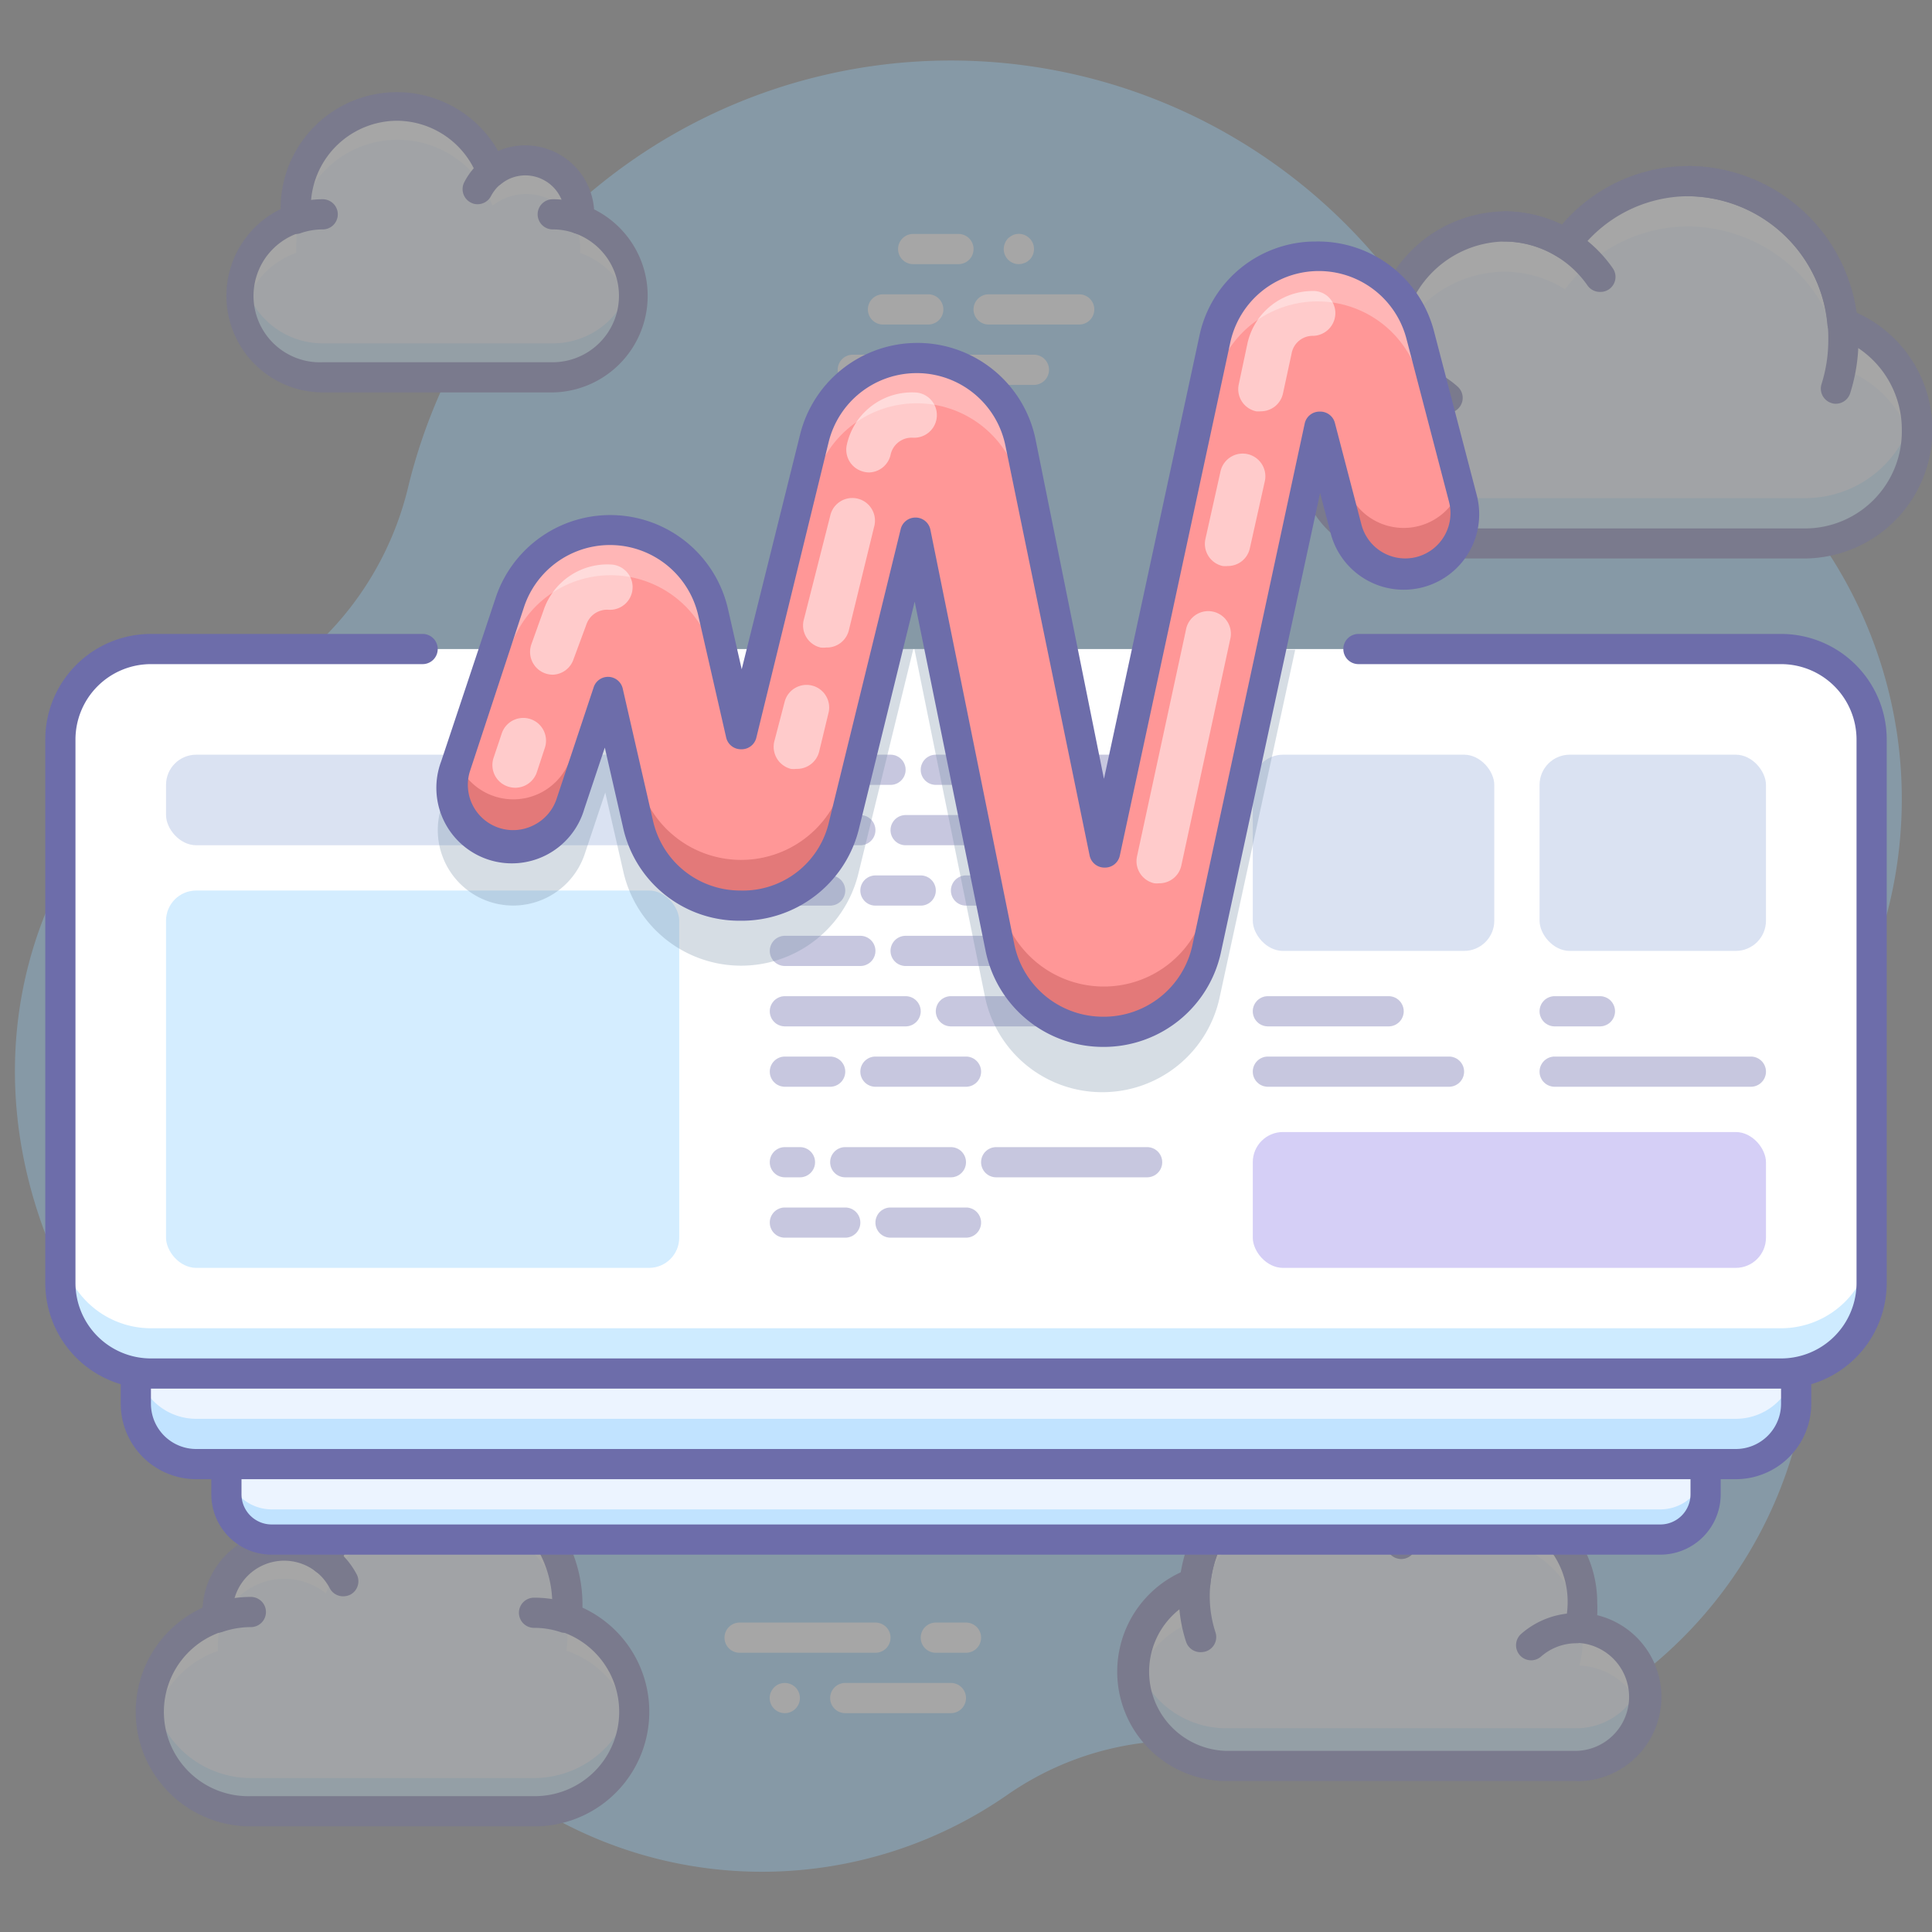
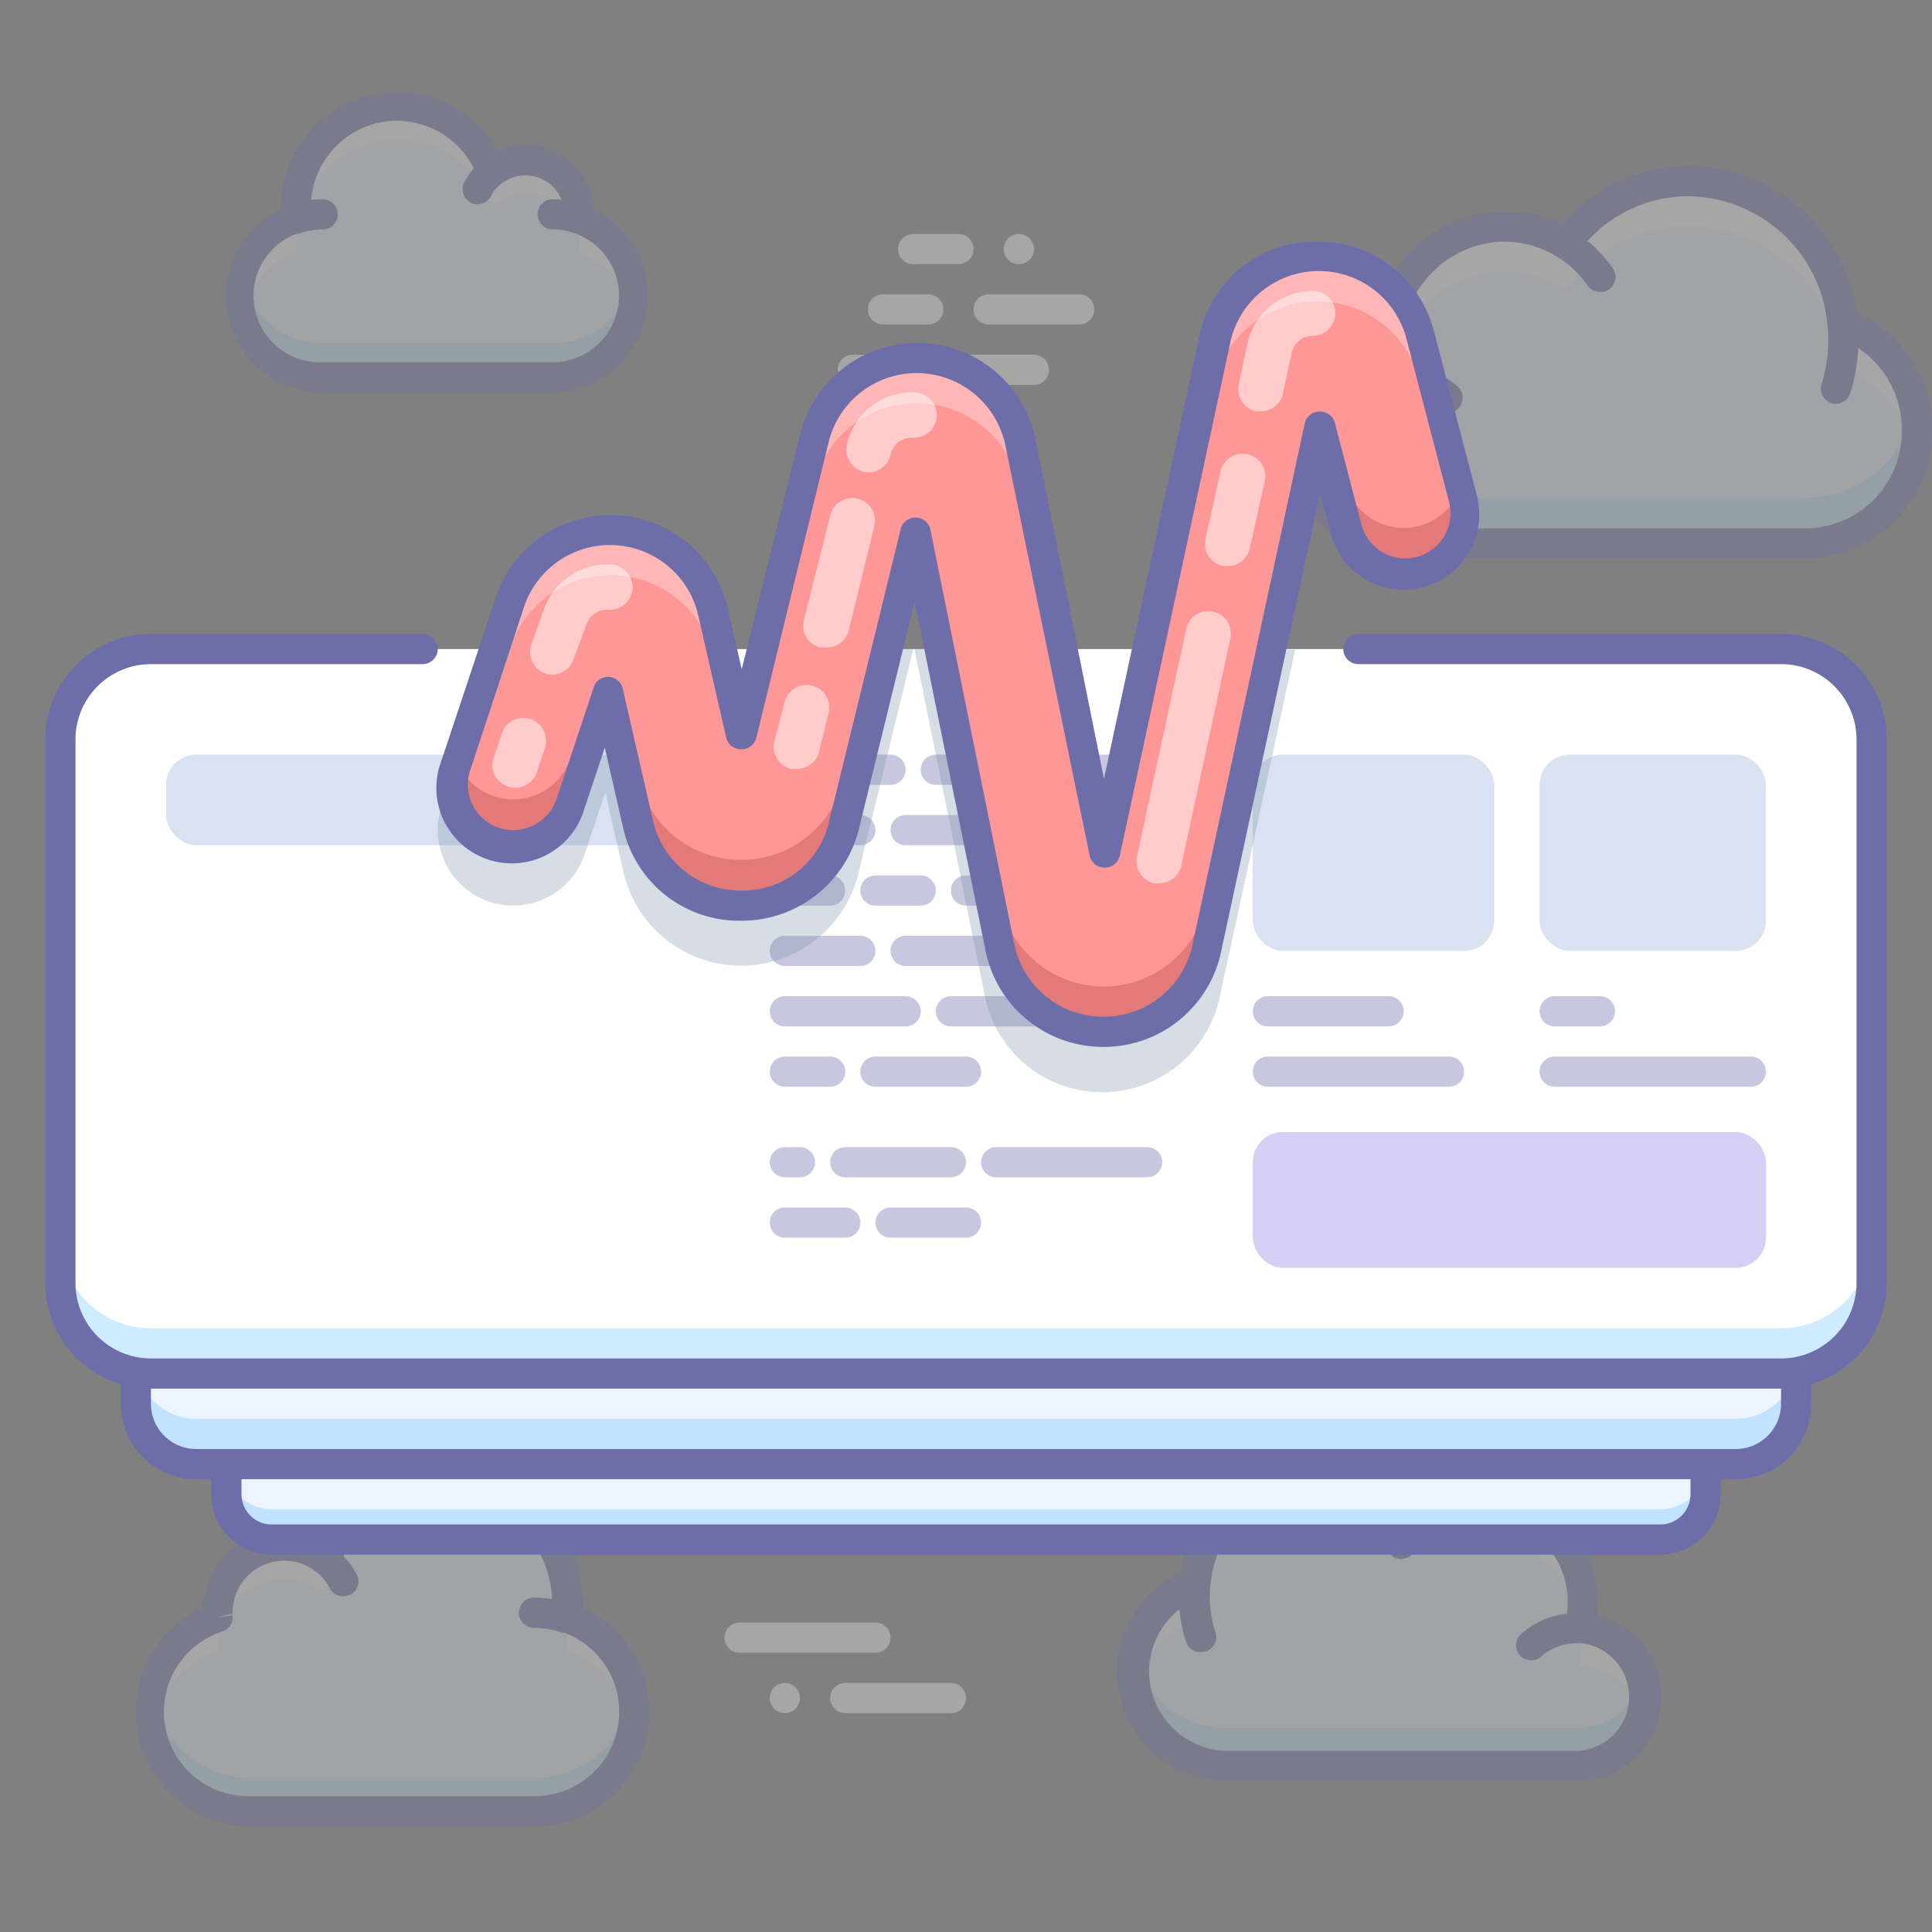
<svg xmlns="http://www.w3.org/2000/svg" id="_008_Communication" data-name="008_Communication" viewBox="0 0 128 128">
  <rect x="0" y="0" width="128" height="128" fill="#808080" stroke="none" />
  <defs>
    <style>.cls-1,.cls-4,.cls-9{opacity:0.3;}.cls-2{fill:#94d5ff;}.cls-3{fill:#eef6ff;}.cls-4,.cls-7{fill:#5cbeff;}.cls-18,.cls-5{fill:#fff;}.cls-14,.cls-6{fill:#6d6daa;}.cls-8{fill:#ecf4ff;}.cls-9{fill:#5cbcff;}.cls-10{opacity:0.75;}.cls-11{fill:#ced8ee;}.cls-12{fill:#c7bff3;}.cls-13{fill:#c5e7ff;}.cls-14,.cls-19{opacity:0.5;}.cls-15{fill:#768ea6;}.cls-16{fill:#ff9797;}.cls-17{fill:#750000;opacity:0.2;}.cls-18{opacity:0.3;}</style>
  </defs>
  <title>008_035</title>
  <g class="cls-1">
-     <path class="cls-2" d="M125.69,48.66a30,30,0,0,0-23.51-25,19.77,19.77,0,0,1-10.94-6.55A37,37,0,0,0,27,32.44,21,21,0,0,1,16.11,46.11C1.94,53.47-5.15,72.57,7.76,90.5a16.59,16.59,0,0,0,6.35,4.91,20.61,20.61,0,0,1,10,10.87,28.48,28.48,0,0,0,42.62,12.64A20.05,20.05,0,0,1,83.38,116a29,29,0,0,0,36-33.8,20.07,20.07,0,0,1,2.5-14.13A29.83,29.83,0,0,0,125.69,48.66Z" />
    <path class="cls-3" d="M37.53,107.16a6.84,6.84,0,0,0,.06-.91,8.28,8.28,0,0,0-16-2.89,4.41,4.41,0,0,0-7.16,3.44c0,.13,0,.25,0,.38A6.59,6.59,0,0,0,16.62,120H35.38a6.6,6.6,0,0,0,2.15-12.84Z" />
    <path class="cls-4" d="M35.38,117.8H16.62a6.61,6.61,0,0,1-6.52-5.52,6,6,0,0,0-.1,1.12,6.6,6.6,0,0,0,6.62,6.6H35.38A6.6,6.6,0,0,0,42,113.4a6,6,0,0,0-.1-1.12A6.61,6.61,0,0,1,35.38,117.8Z" />
    <path class="cls-5" d="M14.43,109.38c0-.13,0-.25,0-.38a4.41,4.41,0,0,1,7.16-3.44,8.28,8.28,0,0,1,16,2.89,6.84,6.84,0,0,1-.06.91,6.62,6.62,0,0,1,4.37,5.12,6.38,6.38,0,0,0,.1-1.08,6.61,6.61,0,0,0-4.47-6.24,6.84,6.84,0,0,0,.06-.91,8.28,8.28,0,0,0-16-2.89,4.41,4.41,0,0,0-7.16,3.44c0,.13,0,.25,0,.38A6.59,6.59,0,0,0,10,113.4a6.38,6.38,0,0,0,.1,1.08A6.59,6.59,0,0,1,14.43,109.38Z" />
    <path class="cls-6" d="M35.38,121H16.62a7.59,7.59,0,0,1-3.2-14.49,5.42,5.42,0,0,1,5.41-5.11,5.33,5.33,0,0,1,2.3.51,9.28,9.28,0,0,1,17.46,4.34c0,.09,0,.17,0,.26A7.59,7.59,0,0,1,35.38,121ZM18.83,103.4a3.42,3.42,0,0,0-3.42,3.4,2.83,2.83,0,0,0,0,.29,1,1,0,0,1-.67,1A5.59,5.59,0,0,0,16.62,119H35.38a5.59,5.59,0,0,0,1.83-10.89,1,1,0,0,1-.67-1.06,7,7,0,0,0,.05-.8,7.28,7.28,0,0,0-14.09-2.54,1,1,0,0,1-1.55.43A3.42,3.42,0,0,0,18.83,103.4Z" />
    <path class="cls-3" d="M35.38,106.8a6.76,6.76,0,0,1,2.17.36" />
    <path class="cls-6" d="M37.55,108.16a1,1,0,0,1-.33,0,5.47,5.47,0,0,0-1.84-.31,1,1,0,0,1,0-2,7.54,7.54,0,0,1,2.5.42,1,1,0,0,1-.33,1.94Z" />
    <path class="cls-3" d="M14.43,107.17a6.62,6.62,0,0,1,2.19-.37" />
-     <path class="cls-6" d="M14.43,108.17a1,1,0,0,1-.33-1.94,7.46,7.46,0,0,1,2.52-.43,1,1,0,1,1,0,2,5.85,5.85,0,0,0-1.86.31A1,1,0,0,1,14.43,108.17Z" />
    <path class="cls-3" d="M21.54,103.33a4.25,4.25,0,0,1,1.2,1.43" />
    <path class="cls-6" d="M22.74,105.76a1,1,0,0,1-.89-.53,3.4,3.4,0,0,0-.92-1.11,1,1,0,1,1,1.22-1.58,5.46,5.46,0,0,1,1.48,1.76,1,1,0,0,1-.42,1.35A1.12,1.12,0,0,1,22.74,105.76Z" />
    <path class="cls-3" d="M19.63,14.5a6.28,6.28,0,0,1,0-.75,6.71,6.71,0,0,1,13-2.37,3.58,3.58,0,0,1,5.81,2.82c0,.1,0,.21,0,.31A5.4,5.4,0,0,1,36.62,25H21.38a5.4,5.4,0,0,1-1.75-10.5Z" />
    <path class="cls-5" d="M19.63,16.75a6.28,6.28,0,0,1,0-.75,6.71,6.71,0,0,1,13-2.37,3.58,3.58,0,0,1,5.81,2.82c0,.1,0,.21,0,.31a5.37,5.37,0,0,1,3.47,4A5.48,5.48,0,0,0,42,19.6a5.4,5.4,0,0,0-3.6-5.09c0-.1,0-.21,0-.31a3.58,3.58,0,0,0-5.81-2.82,6.71,6.71,0,0,0-13,2.37,6.28,6.28,0,0,0,0,.75A5.39,5.39,0,0,0,16,19.6a5.48,5.48,0,0,0,.13,1.15A5.39,5.39,0,0,1,19.63,16.75Z" />
    <path class="cls-4" d="M36.62,22.75H21.38a5.37,5.37,0,0,1-5.25-4.25A4.94,4.94,0,0,0,16,19.6,5.39,5.39,0,0,0,21.38,25H36.62A5.39,5.39,0,0,0,42,19.6a4.94,4.94,0,0,0-.13-1.1A5.37,5.37,0,0,1,36.62,22.75Z" />
    <path class="cls-6" d="M36.62,26H21.38a6.4,6.4,0,0,1-2.79-12.15v-.1A7.71,7.71,0,0,1,33,10a4.57,4.57,0,0,1,6.36,3.87A6.4,6.4,0,0,1,36.62,26ZM26.31,8a5.74,5.74,0,0,0-5.72,5.75c0,.22,0,.43,0,.64a1,1,0,0,1-.66,1A4.4,4.4,0,0,0,21.38,24H36.62a4.4,4.4,0,0,0,1.45-8.55,1,1,0,0,1-.67-1,1.77,1.77,0,0,0,0-.23,2.6,2.6,0,0,0-2.58-2.6,2.56,2.56,0,0,0-1.61.56,1,1,0,0,1-.89.19,1.06,1.06,0,0,1-.67-.62A5.74,5.74,0,0,0,26.31,8Z" />
    <path class="cls-3" d="M21.38,14.2a5.12,5.12,0,0,0-1.76.3" />
    <path class="cls-6" d="M19.62,15.5a1,1,0,0,1-.33-1.95,6.41,6.41,0,0,1,2.09-.35,1,1,0,0,1,0,2,4.4,4.4,0,0,0-1.44.24A.91.91,0,0,1,19.62,15.5Z" />
    <path class="cls-3" d="M38.4,14.5a5.54,5.54,0,0,0-1.78-.3" />
    <path class="cls-6" d="M38.4,15.5a1.26,1.26,0,0,1-.33-.05,4.21,4.21,0,0,0-1.45-.25,1,1,0,0,1,0-2,6.32,6.32,0,0,1,2.11.36,1,1,0,0,1-.33,1.94Z" />
    <path class="cls-3" d="M32.62,11.36a3.56,3.56,0,0,0-1,1.17" />
    <path class="cls-6" d="M31.65,13.53a.92.92,0,0,1-.46-.11,1,1,0,0,1-.43-1.35A4.52,4.52,0,0,1,32,10.57a1,1,0,0,1,1.23,1.58,2.58,2.58,0,0,0-.7.84A1,1,0,0,1,31.65,13.53Z" />
    <path class="cls-5" d="M52,113.5a1,1,0,0,1-.71-.29,1,1,0,0,1-.22-1.09,1.19,1.19,0,0,1,.22-.33,1,1,0,0,1,1.09-.21,1,1,0,0,1,.32.21,1,1,0,0,1,.22.33A1,1,0,0,1,52,113.5Z" />
    <path class="cls-5" d="M58,109.5H49a1,1,0,1,1,0-2h9a1,1,0,0,1,0,2Z" />
    <path class="cls-5" d="M63,113.5H56a1,1,0,1,1,0-2h7a1,1,0,1,1,0,2Z" />
-     <path class="cls-5" d="M64,109.5H62a1,1,0,1,1,0-2h2a1,1,0,0,1,0,2Z" />
    <path class="cls-5" d="M67.5,17.5a1,1,0,0,1-1-1,1,1,0,0,1,.08-.38.93.93,0,0,1,.21-.33,1.46,1.46,0,0,1,.33-.22,1,1,0,0,1,1.09.22,1,1,0,0,1,0,1.42l-.15.12a.76.76,0,0,1-.18.09l-.18.06Z" />
    <path class="cls-5" d="M71.5,21.5h-6a1,1,0,0,1,0-2h6a1,1,0,0,1,0,2Z" />
    <path class="cls-5" d="M68.5,25.5h-12a1,1,0,0,1,0-2h12a1,1,0,0,1,0,2Z" />
    <path class="cls-5" d="M61.5,21.5h-3a1,1,0,0,1,0-2h3a1,1,0,0,1,0,2Z" />
    <path class="cls-5" d="M63.5,17.5h-3a1,1,0,0,1,0-2h3a1,1,0,0,1,0,2Z" />
    <path class="cls-3" d="M92.14,25a8.26,8.26,0,0,1-.25-2,7.9,7.9,0,0,1,7.8-8,7.57,7.57,0,0,1,4,1.17A10.13,10.13,0,0,1,111.89,12a10.34,10.34,0,0,1,10.18,9.42A7.52,7.52,0,0,1,119.69,36H92.37a5.5,5.5,0,0,1-.23-11Z" />
    <path class="cls-5" d="M92.14,28a8.4,8.4,0,0,1-.25-2A7.73,7.73,0,0,1,92,25,5.43,5.43,0,0,0,87,30.5,5.56,5.56,0,0,0,87.22,32,5.37,5.37,0,0,1,92.14,28Z" />
    <path class="cls-5" d="M99.69,18a7.57,7.57,0,0,1,4,1.17A10.13,10.13,0,0,1,111.89,15a10.34,10.34,0,0,1,10.18,9.42A7.44,7.44,0,0,1,126.85,30,7.81,7.81,0,0,0,127,28.5a7.48,7.48,0,0,0-4.94-7.08A10.34,10.34,0,0,0,111.89,12a10.13,10.13,0,0,0-8.16,4.17,7.57,7.57,0,0,0-4-1.17,7.9,7.9,0,0,0-7.8,8A7.67,7.67,0,0,0,92,24.45,7.86,7.86,0,0,1,99.69,18Z" />
    <path class="cls-7" d="M92.14,22c0-.18-.07-.37-.1-.56A5.58,5.58,0,0,0,92,22Z" />
    <path class="cls-4" d="M119.69,33H92.37a5.39,5.39,0,0,1-5.15-4A5.85,5.85,0,0,0,87,30.5,5.43,5.43,0,0,0,92.37,36h27.32A7.41,7.41,0,0,0,127,28.5a7.86,7.86,0,0,0-.16-1.46A7.36,7.36,0,0,1,119.69,33Z" />
    <path class="cls-6" d="M119.69,37H92.37A6.51,6.51,0,0,1,91,24.17,9.18,9.18,0,0,1,90.89,23a8.91,8.91,0,0,1,8.8-9,8.77,8.77,0,0,1,3.79.88A11,11,0,0,1,111.89,11,11.28,11.28,0,0,1,123,20.71,8.52,8.52,0,0,1,119.69,37Zm-20-21a6.91,6.91,0,0,0-6.8,7,7.27,7.27,0,0,0,.22,1.77,1,1,0,0,1-.16.84,1,1,0,0,1-.76.4,4.5,4.5,0,0,0,.18,9h27.32A6.42,6.42,0,0,0,126,28.5a6.49,6.49,0,0,0-4.27-6.14,1,1,0,0,1-.66-.84A9.31,9.31,0,0,0,111.89,13a9.1,9.1,0,0,0-7.36,3.76,1,1,0,0,1-1.33.26A6.58,6.58,0,0,0,99.69,16Z" />
    <path class="cls-6" d="M121.63,26.75a.79.79,0,0,1-.3-.05,1,1,0,0,1-.65-1.25,9.77,9.77,0,0,0,.45-2.95,9.39,9.39,0,0,0-9.24-9.5,1,1,0,0,1,0-2,11.39,11.39,0,0,1,11.24,11.5,11.76,11.76,0,0,1-.55,3.55A1,1,0,0,1,121.63,26.75Z" />
    <path class="cls-6" d="M95.91,27.36a1,1,0,0,1-.67-.25A4.32,4.32,0,0,0,92.37,26a1,1,0,0,1,0-2,6.33,6.33,0,0,1,4.21,1.62,1,1,0,0,1-.67,1.74Z" />
    <path class="cls-6" d="M106,19.34a1,1,0,0,1-.82-.42A6.78,6.78,0,0,0,99.69,16a1,1,0,0,1,0-2,8.77,8.77,0,0,1,7.16,3.77,1,1,0,0,1-.24,1.39A1,1,0,0,1,106,19.34Z" />
    <path class="cls-3" d="M104.64,107.85a6.65,6.65,0,0,0-6.41-8.35,6.6,6.6,0,0,0-3.44,1,8.69,8.69,0,0,0-15.59,4.38,6.25,6.25,0,0,0,2,12.15h23.22a4.58,4.58,0,0,0,.19-9.15Z" />
    <path class="cls-5" d="M104.64,110.35a6.67,6.67,0,0,0,.22-1.68,7,7,0,0,0,0-.8,4.54,4.54,0,0,1,4,5.83A4.54,4.54,0,0,0,104.64,110.35Z" />
    <path class="cls-5" d="M98.23,102a6.6,6.6,0,0,0-3.44,1,8.69,8.69,0,0,0-15.59,4.38A6.22,6.22,0,0,0,75.14,112a6,6,0,0,1-.13-1.28,6.23,6.23,0,0,1,4.19-5.9,8.69,8.69,0,0,1,15.59-4.38,6.62,6.62,0,0,1,10.07,5.7,6.14,6.14,0,0,1-.13,1.21A6.64,6.64,0,0,0,98.23,102Z" />
    <path class="cls-7" d="M104.64,105.35c0-.16.06-.32.09-.48,0,.17.06.33.08.5Z" />
    <path class="cls-4" d="M81.23,114.5h23.22a4.55,4.55,0,0,0,4.37-3.3,4.45,4.45,0,0,1,.19,1.22,4.58,4.58,0,0,1-4.56,4.58H81.23A6.23,6.23,0,0,1,75,110.75a6.16,6.16,0,0,1,.13-1.22A6.23,6.23,0,0,0,81.23,114.5Z" />
    <path class="cls-6" d="M104.45,118H81.23a7.25,7.25,0,0,1-2.94-13.86A9.69,9.69,0,0,1,87.86,96,9.58,9.58,0,0,1,95,99.21a7.5,7.5,0,0,1,3.19-.71,7.66,7.66,0,0,1,7.63,7.67,7.89,7.89,0,0,1,0,.84,5.58,5.58,0,0,1-1.36,11ZM87.86,98a7.7,7.7,0,0,0-7.67,7,1,1,0,0,1-.66.84A5.25,5.25,0,0,0,81.23,116h23.22a3.58,3.58,0,0,0,.15-7.15,1,1,0,0,1-.76-.41,1,1,0,0,1-.17-.84,5.57,5.57,0,0,0,.19-1.43,5.61,5.61,0,0,0-8.55-4.84,1,1,0,0,1-1.32-.25A7.61,7.61,0,0,0,87.86,98Z" />
    <path class="cls-6" d="M79.58,109.46a1,1,0,0,1-1-.69,9.64,9.64,0,0,1-.48-3A9.75,9.75,0,0,1,87.86,96a1,1,0,1,1,0,2,7.75,7.75,0,0,0-7.33,10.15,1,1,0,0,1-.64,1.26A1.18,1.18,0,0,1,79.58,109.46Z" />
    <path class="cls-6" d="M101.44,110a1,1,0,0,1-.75-.34,1,1,0,0,1,.09-1.41,5.56,5.56,0,0,1,3.67-1.38,1,1,0,1,1,0,2,3.55,3.55,0,0,0-2.35.88A1,1,0,0,1,101.44,110Z" />
    <path class="cls-6" d="M92.83,103.29a1,1,0,0,1-.58-.19,1,1,0,0,1-.23-1.39,7.64,7.64,0,0,1,6.21-3.21,1,1,0,1,1,0,2,5.64,5.64,0,0,0-4.58,2.37A1,1,0,0,1,92.83,103.29Z" />
  </g>
  <rect class="cls-8" x="15" y="88" width="98" height="14" rx="3" />
  <path class="cls-9" d="M110,100H18a3,3,0,0,1-3-3v2a3,3,0,0,0,3,3h92a3,3,0,0,0,3-3V97A3,3,0,0,1,110,100Z" />
  <path class="cls-6" d="M110,103H18a4,4,0,0,1-4-4V91a4,4,0,0,1,4-4h92a4,4,0,0,1,4,4v8A4,4,0,0,1,110,103ZM18,89a2,2,0,0,0-2,2v8a2,2,0,0,0,2,2h92a2,2,0,0,0,2-2V91a2,2,0,0,0-2-2Z" />
  <rect class="cls-8" x="9" y="75" width="110" height="22" rx="4" />
  <path class="cls-9" d="M115,94H13a4,4,0,0,1-4-4v3a4,4,0,0,0,4,4H115a4,4,0,0,0,4-4V90A4,4,0,0,1,115,94Z" />
  <path class="cls-6" d="M115,98H13a5,5,0,0,1-5-5V79a5,5,0,0,1,5-5H115a5,5,0,0,1,5,5V93A5,5,0,0,1,115,98ZM13,76a3,3,0,0,0-3,3V93a3,3,0,0,0,3,3H115a3,3,0,0,0,3-3V79a3,3,0,0,0-3-3Z" />
  <rect class="cls-5" x="4" y="43" width="120" height="48" rx="6" />
  <path class="cls-9" d="M118,88H10a6,6,0,0,1-6-6v3a6,6,0,0,0,6,6H118a6,6,0,0,0,6-6V82A6,6,0,0,1,118,88Z" />
  <path class="cls-6" d="M118,92H10a7,7,0,0,1-7-7V49a7,7,0,0,1,7-7H28a1,1,0,0,1,0,2H10a5,5,0,0,0-5,5V85a5,5,0,0,0,5,5H118a5,5,0,0,0,5-5V49a5,5,0,0,0-5-5H90a1,1,0,0,1,0-2h28a7,7,0,0,1,7,7V85A7,7,0,0,1,118,92Z" />
  <g class="cls-10">
    <rect class="cls-11" x="11" y="50" width="34" height="6" rx="2" />
    <rect class="cls-12" x="83" y="75" width="34" height="9" rx="2" />
-     <rect class="cls-13" x="11" y="59" width="34" height="25" rx="2" />
    <rect class="cls-11" x="83" y="50" width="16" height="13" rx="2" />
    <path class="cls-14" d="M92,68H84a1,1,0,0,1,0-2h8a1,1,0,0,1,0,2Z" />
    <path class="cls-14" d="M96,72H84a1,1,0,0,1,0-2H96a1,1,0,0,1,0,2Z" />
    <path class="cls-14" d="M106,68h-3a1,1,0,0,1,0-2h3a1,1,0,0,1,0,2Z" />
    <path class="cls-14" d="M116,72H103a1,1,0,0,1,0-2h13a1,1,0,0,1,0,2Z" />
    <path class="cls-14" d="M59,52H52a1,1,0,0,1,0-2h7a1,1,0,0,1,0,2Z" />
    <path class="cls-14" d="M57,56H52a1,1,0,0,1,0-2h5a1,1,0,0,1,0,2Z" />
    <path class="cls-14" d="M76,52H62a1,1,0,0,1,0-2H76a1,1,0,0,1,0,2Z" />
    <path class="cls-14" d="M76,56H60a1,1,0,0,1,0-2H76a1,1,0,0,1,0,2Z" />
    <path class="cls-14" d="M61,60H58a1,1,0,0,1,0-2h3a1,1,0,0,1,0,2Z" />
    <path class="cls-14" d="M55,60H52a1,1,0,0,1,0-2h3a1,1,0,0,1,0,2Z" />
    <path class="cls-14" d="M76,60H64a1,1,0,0,1,0-2H76a1,1,0,0,1,0,2Z" />
    <path class="cls-14" d="M57,64H52a1,1,0,0,1,0-2h5a1,1,0,0,1,0,2Z" />
    <path class="cls-14" d="M60,68H52a1,1,0,0,1,0-2h8a1,1,0,0,1,0,2Z" />
    <path class="cls-14" d="M76,64H60a1,1,0,0,1,0-2H76a1,1,0,0,1,0,2Z" />
    <path class="cls-14" d="M76,68H63a1,1,0,0,1,0-2H76a1,1,0,0,1,0,2Z" />
    <path class="cls-14" d="M64,72H58a1,1,0,0,1,0-2h6a1,1,0,0,1,0,2Z" />
    <path class="cls-14" d="M55,72H52a1,1,0,0,1,0-2h3a1,1,0,0,1,0,2Z" />
    <path class="cls-14" d="M63,78H56a1,1,0,0,1,0-2h7a1,1,0,0,1,0,2Z" />
    <path class="cls-14" d="M53,78H52a1,1,0,0,1,0-2h1a1,1,0,0,1,0,2Z" />
    <path class="cls-14" d="M76,78H66a1,1,0,0,1,0-2H76a1,1,0,0,1,0,2Z" />
    <path class="cls-14" d="M64,82H59a1,1,0,0,1,0-2h5a1,1,0,0,1,0,2Z" />
    <path class="cls-14" d="M56,82H52a1,1,0,0,1,0-2h4a1,1,0,0,1,0,2Z" />
    <rect class="cls-11" x="102" y="50" width="15" height="13" rx="2" />
  </g>
  <g class="cls-1">
    <path class="cls-15" d="M32.42,59.74a5,5,0,0,0,6.32-3.16l1.36-4.07,1.2,5.25a8,8,0,0,0,15.57.12L60.51,43H50.22l-1,4.29-.91-4c0-.11-.07-.21-.1-.32H32.73L29.26,53.42A5,5,0,0,0,32.42,59.74Z" />
    <path class="cls-15" d="M75.64,43l-2.5,11.6L70.78,43H60.58l4.67,23A7.92,7.92,0,0,0,73,72.36h0a7.94,7.94,0,0,0,7.81-6.31l5-23Z" />
  </g>
  <path class="cls-16" d="M73.09,68.36h0a7,7,0,0,1-6.82-5.6L60.64,35.29,55.9,54.64a7,7,0,0,1-13.62-.1l-2-8.73-2.49,7.45a4,4,0,1,1-7.58-2.52l3.61-10.85a7,7,0,0,1,13.46.65l1.85,8.1,4.8-19.59a7,7,0,0,1,6.79-5.33h.15a7,7,0,0,1,6.72,5.6l5.52,27.16,7.33-34a7,7,0,0,1,13.61-.29L96.87,33a4,4,0,1,1-7.74,2l-1.76-6.74L79.93,62.83A6.94,6.94,0,0,1,73.09,68.36Z" />
  <path class="cls-17" d="M89.13,35a4,4,0,1,0,7.74-2l-.15-.56A4,4,0,0,1,89.13,32Z" />
  <path class="cls-17" d="M79.93,59.83a6.94,6.94,0,0,1-6.84,5.53h0a7,7,0,0,1-6.82-5.6v3A7,7,0,0,0,73,68.36h0a6.94,6.94,0,0,0,6.84-5.53Z" />
  <path class="cls-17" d="M55.9,51.64a7,7,0,0,1-13.62-.1v3a7,7,0,0,0,13.62.1Z" />
  <path class="cls-17" d="M37.79,50.26a4,4,0,0,1-7.49.2l-.09.28a4,4,0,1,0,7.58,2.52Z" />
  <path class="cls-18" d="M33.82,42.89a7,7,0,0,1,13.46.65v-3a7,7,0,0,0-13.46-.65Z" />
  <path class="cls-18" d="M53.93,32.05a7,7,0,0,1,6.79-5.33h.15a7,7,0,0,1,6.72,5.6v-3a7,7,0,0,0-6.72-5.6h-.15a7,7,0,0,0-6.79,5.33Z" />
  <path class="cls-18" d="M94.05,22.19a7,7,0,0,0-13.61.29v3a7,7,0,0,1,13.61-.29Z" />
  <path class="cls-6" d="M73.09,69.36h0a7.94,7.94,0,0,1-7.8-6.4l-4.69-23.1-3.68,15A8,8,0,0,1,49,61a7.87,7.87,0,0,1-7.73-6.22l-1.2-5.25-1.36,4.07a5,5,0,1,1-9.48-3.16l3.61-10.84a8,8,0,0,1,15.39.74l.91,4L53,28.82a8,8,0,0,1,7.76-6.1h.17a8,8,0,0,1,7.68,6.4L73.14,51.6l6.32-29.33A7.86,7.86,0,0,1,87.11,16h.11a7.94,7.94,0,0,1,7.8,6l2.82,10.81a5,5,0,0,1-9.68,2.52l-.7-2.67L80.9,63.05A7.94,7.94,0,0,1,73.09,69.36ZM60.64,34.29h0a1,1,0,0,1,1,.8L67.2,62.56a6,6,0,0,0,5.85,4.8l0,1v-1A6,6,0,0,0,79,62.62l7.44-34.56a1,1,0,0,1,1-.79,1,1,0,0,1,1,.75l1.76,6.74a3,3,0,0,0,3.66,2.14,3,3,0,0,0,2.14-3.66l-2.82-10.8a6,6,0,0,0-11.67.25l-7.32,34a1,1,0,0,1-1,.79h0a1,1,0,0,1-1-.8L66.61,29.52a6,6,0,0,0-5.76-4.8h-.13a6,6,0,0,0-5.82,4.57L50.11,48.87a1,1,0,0,1-1,.77h0a1,1,0,0,1-1-.78l-1.85-8.09a6,6,0,0,0-11.54-.56L31.15,51.05a3,3,0,0,0,4.19,3.63A3,3,0,0,0,36.85,53l2.48-7.46a1,1,0,0,1,1.93.09l2,8.73A5.92,5.92,0,0,0,49.05,59a5.85,5.85,0,0,0,5.88-4.58l4.74-19.35A1,1,0,0,1,60.64,34.29Z" />
  <g class="cls-19">
    <path class="cls-5" d="M83.53,27.25a1.63,1.63,0,0,1-.31,0,1.5,1.5,0,0,1-1.15-1.78l.56-2.64a4.43,4.43,0,0,1,4.31-3.55,1.46,1.46,0,0,1,1.53,1.46A1.51,1.51,0,0,1,87,22.25a1.42,1.42,0,0,0-1.43,1.18L85,26.07A1.5,1.5,0,0,1,83.53,27.25Z" />
    <path class="cls-5" d="M81.33,37.5a1.73,1.73,0,0,1-.32,0,1.5,1.5,0,0,1-1.15-1.78l1-4.48a1.5,1.5,0,0,1,2.94.63l-1,4.48A1.49,1.49,0,0,1,81.33,37.5Z" />
    <path class="cls-5" d="M76.8,58.52a1.73,1.73,0,0,1-.32,0,1.5,1.5,0,0,1-1.15-1.78l3.24-15a1.5,1.5,0,1,1,2.93.63l-3.24,15A1.49,1.49,0,0,1,76.8,58.52Z" />
    <path class="cls-5" d="M36.62,44.7a1.51,1.51,0,0,1-1.42-2L36,40.47a4.46,4.46,0,0,1,4.48-3.07,1.5,1.5,0,0,1-.14,3,1.45,1.45,0,0,0-1.5,1L38,43.67A1.5,1.5,0,0,1,36.62,44.7Z" />
    <path class="cls-5" d="M34.12,52.19a1.6,1.6,0,0,1-.47-.08,1.5,1.5,0,0,1-.95-1.9l.55-1.64a1.5,1.5,0,1,1,2.84,1l-.54,1.64A1.51,1.51,0,0,1,34.12,52.19Z" />
    <path class="cls-5" d="M57.57,31.3a1.49,1.49,0,0,1-.36-.05,1.5,1.5,0,0,1-1.1-1.81A4.41,4.41,0,0,1,60.57,26a1.5,1.5,0,0,1,0,3h-.06A1.43,1.43,0,0,0,59,30.15,1.5,1.5,0,0,1,57.57,31.3Z" />
    <path class="cls-5" d="M54.73,42.9a1.49,1.49,0,0,1-.36,0A1.5,1.5,0,0,1,53.27,41L55,34.19a1.5,1.5,0,1,1,2.91.72l-1.67,6.84A1.5,1.5,0,0,1,54.73,42.9Z" />
    <path class="cls-5" d="M52.76,50.94a1.47,1.47,0,0,1-.36,0,1.51,1.51,0,0,1-1.1-1.82L52,46.44a1.5,1.5,0,0,1,2.91.71l-.64,2.65A1.51,1.51,0,0,1,52.76,50.94Z" />
  </g>
</svg>